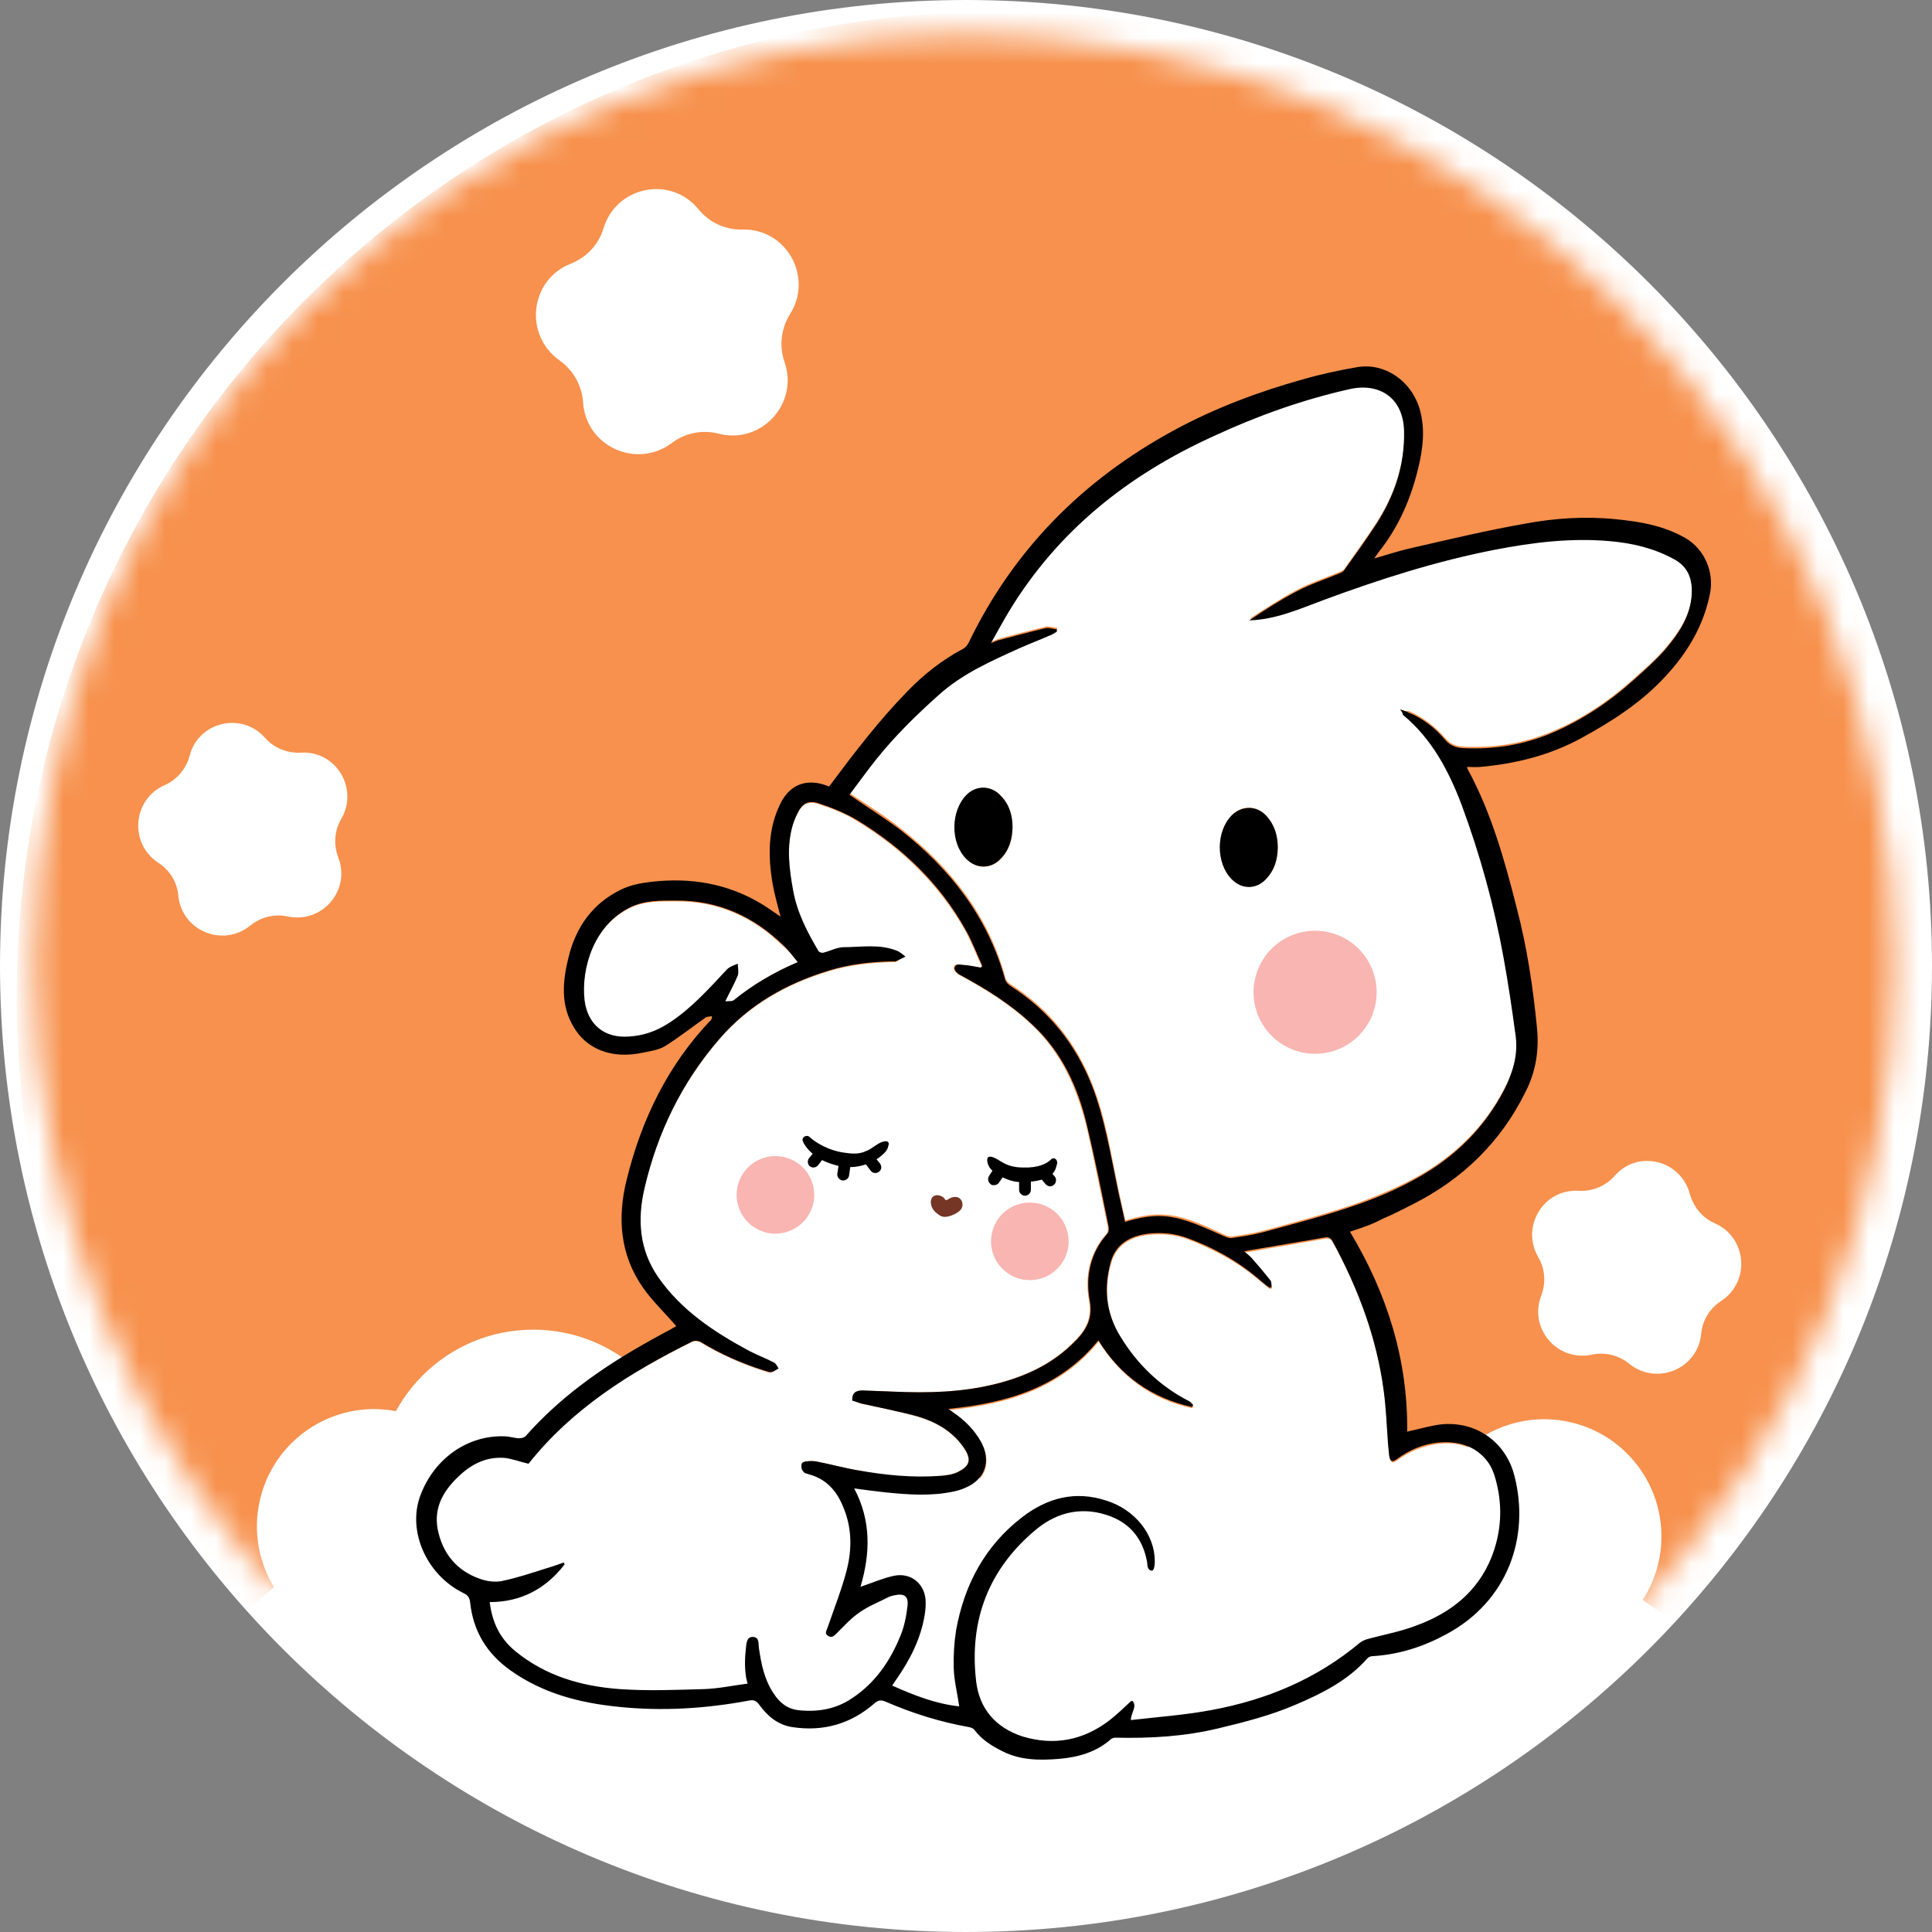
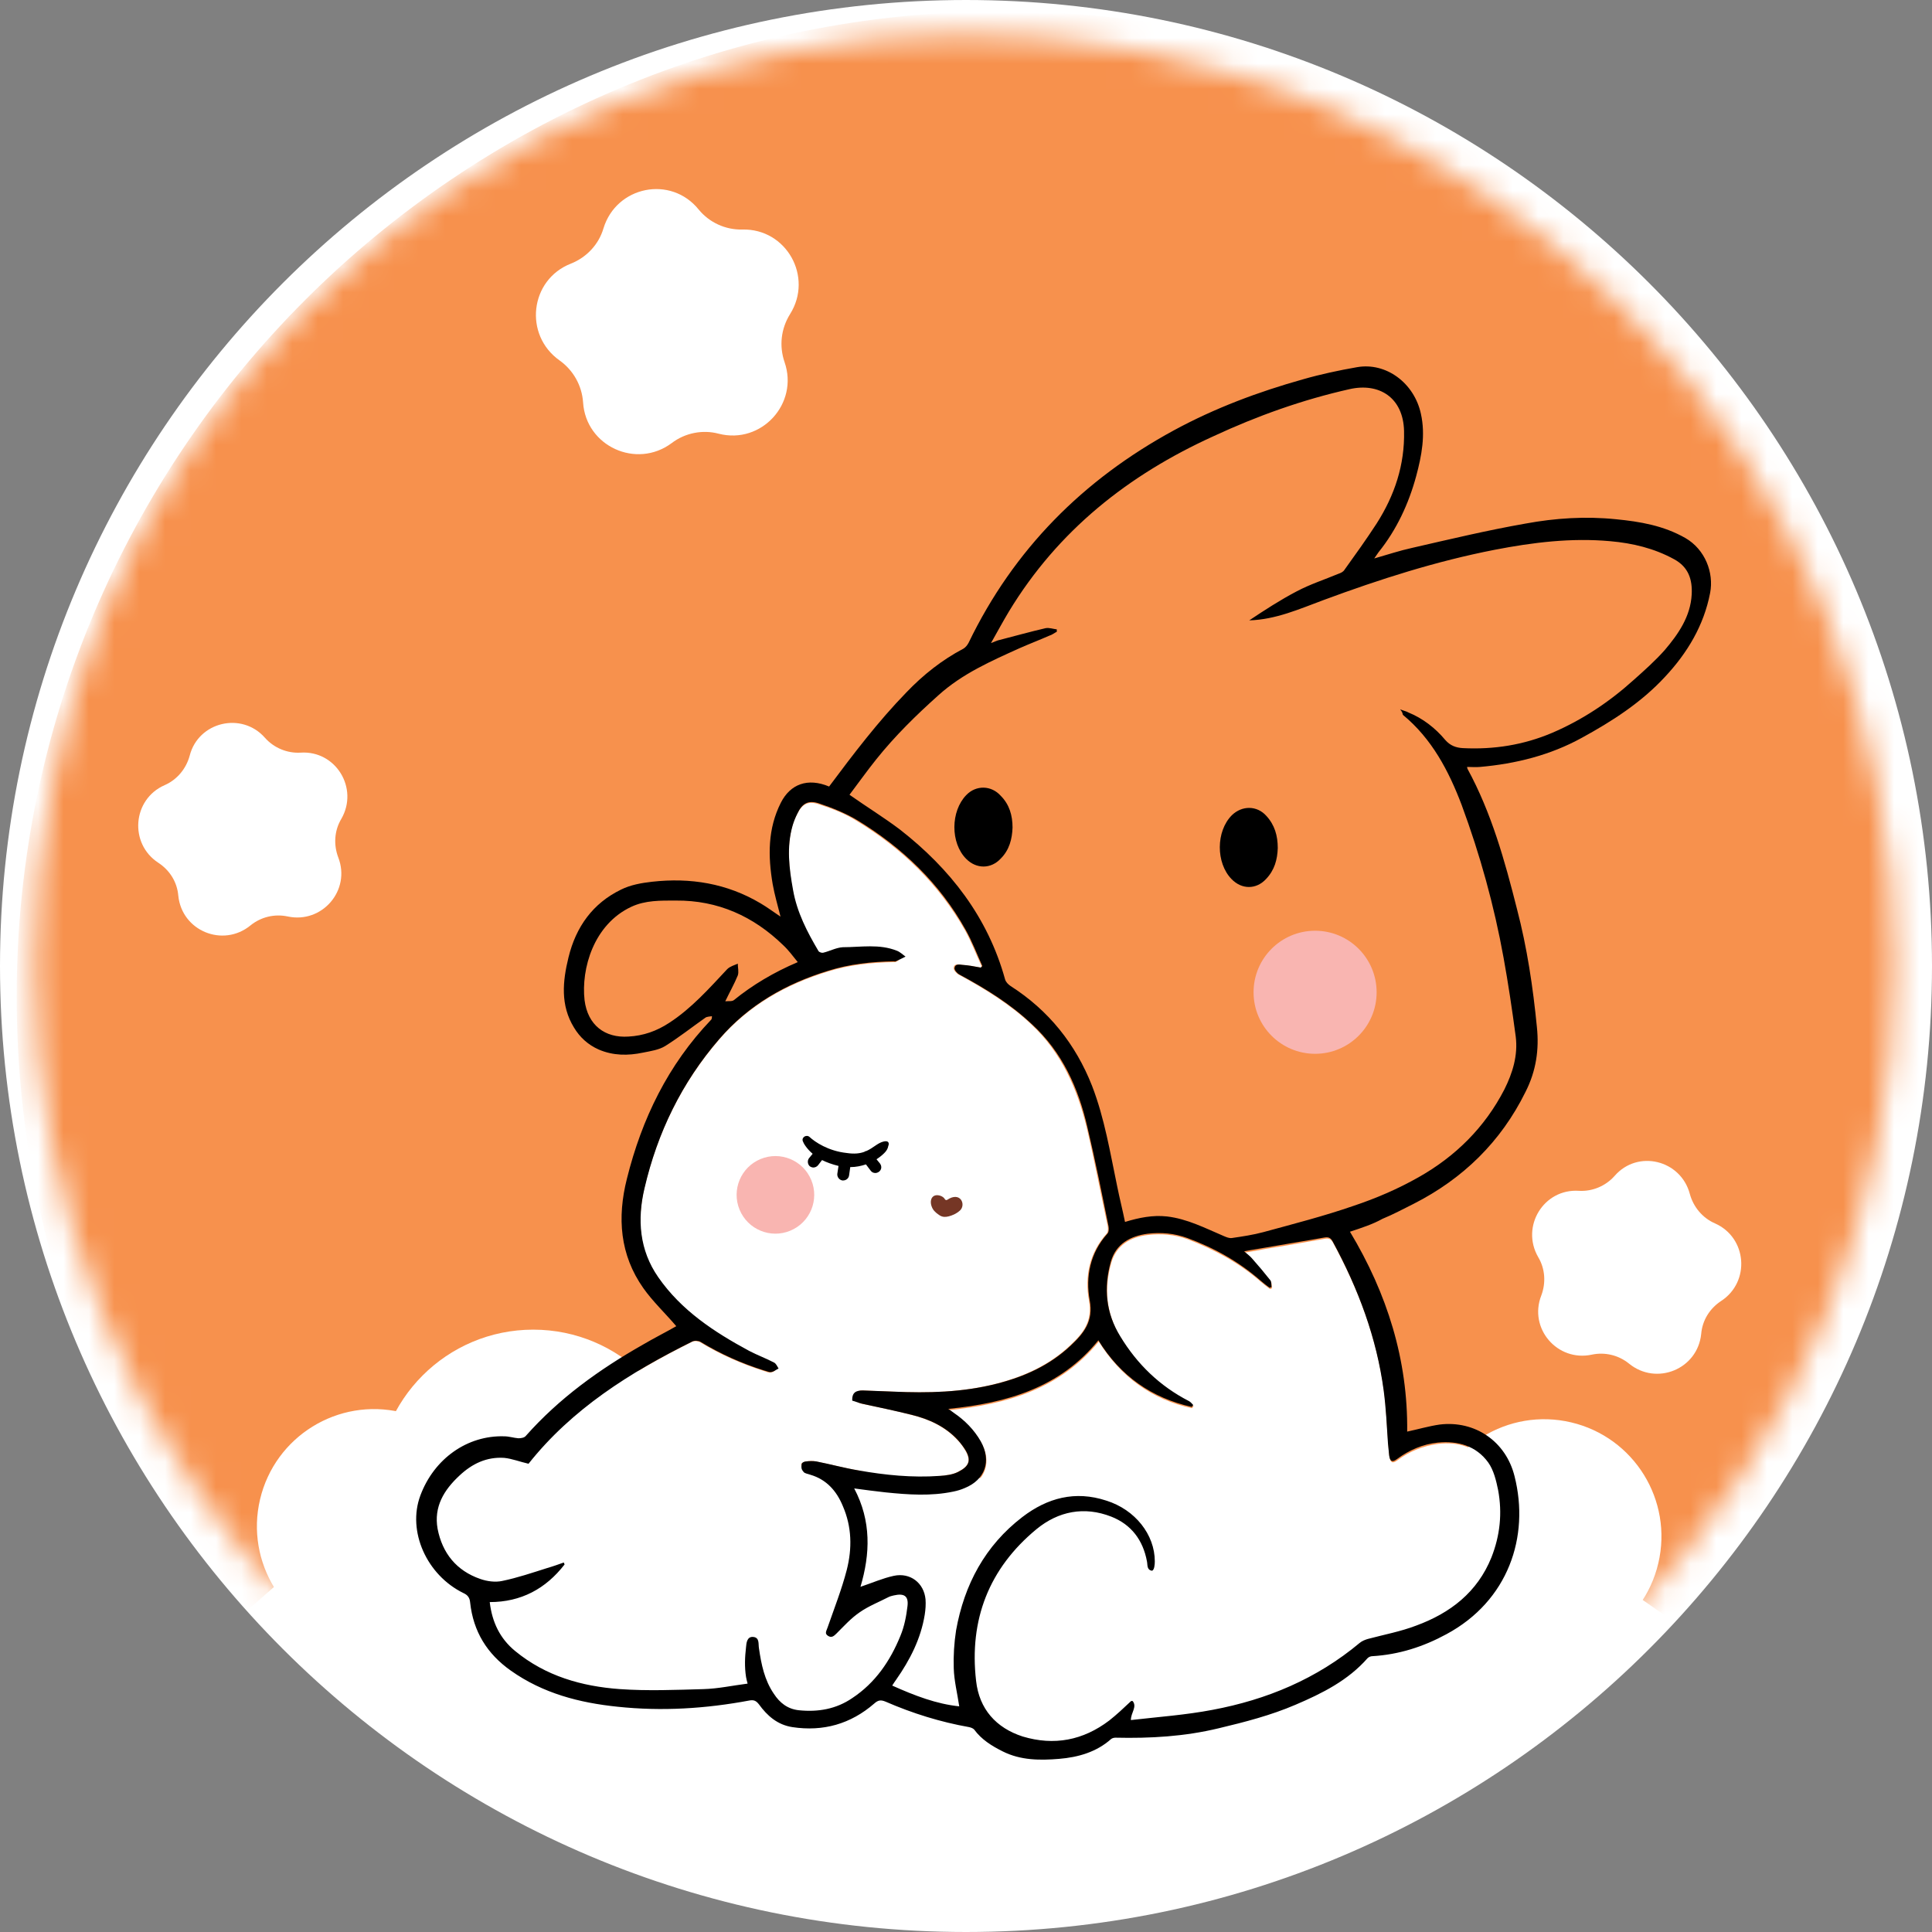
<svg xmlns="http://www.w3.org/2000/svg" width="76" height="76" viewBox="0 0 76 76" fill="none">
  <rect x="0" y="0" width="76" height="76" fill="#808080" stroke="none" />
  <g clip-path="url(#clip0_9617_50009)">
    <path d="M75 38C75 17.566 58.434 1 38 1C17.566 1 1 17.566 1 38C1 58.434 17.566 75 38 75C58.434 75 75 58.434 75 38Z" fill="white" />
    <path d="M75 38C75 17.566 58.434 1 38 1C17.566 1 1 17.566 1 38C1 58.434 17.566 75 38 75C58.434 75 75 58.434 75 38Z" stroke="white" stroke-width="2" />
    <mask id="mask0_9617_50009" style="mask-type:luminance" maskUnits="userSpaceOnUse" x="1" y="1" width="74" height="74">
      <path d="M63.803 63.807C78.09 49.521 78.09 26.357 63.803 12.07C49.517 -2.216 26.353 -2.216 12.067 12.07C-2.22 26.357 -2.22 49.521 12.067 63.807C26.353 78.094 49.517 78.094 63.803 63.807Z" fill="white" />
    </mask>
    <g mask="url(#mask0_9617_50009)">
      <path d="M39.414 77.96C60.819 77.96 78.171 60.608 78.171 39.203C78.171 17.798 60.819 0.445 39.414 0.445C18.009 0.445 0.656 17.798 0.656 39.203C0.656 60.608 18.009 77.96 39.414 77.96Z" fill="#F7914D" />
      <path d="M14.715 58.968L9.258 63.763L11.725 71.148L33.277 80.552L49.125 80.783L61.967 75.202L68.504 70.747L70.246 66.862L63.37 62.067L52.27 58.968L27.974 57.504L14.715 58.968Z" fill="white" />
      <path d="M19.202 61.099C19.787 58.622 18.253 56.139 15.775 55.554C13.298 54.969 10.815 56.503 10.23 58.981C9.645 61.458 11.179 63.941 13.657 64.526C16.134 65.111 18.617 63.577 19.202 61.099Z" fill="white" />
      <path d="M65.233 61.498C65.818 59.02 64.284 56.538 61.806 55.953C59.329 55.367 56.846 56.902 56.261 59.379C55.676 61.857 57.21 64.34 59.688 64.925C62.166 65.51 64.648 63.975 65.233 61.498Z" fill="white" />
      <path d="M20.976 64.607C24.373 64.607 27.127 61.853 27.127 58.456C27.127 55.059 24.373 52.305 20.976 52.305C17.578 52.305 14.824 55.059 14.824 58.456C14.824 61.853 17.578 64.607 20.976 64.607Z" fill="white" />
-       <path d="M55.075 27.905C55.136 27.997 55.167 28.044 55.198 28.059C56.339 28.999 57.002 30.248 57.511 31.605C58.251 33.563 58.806 35.567 59.16 37.617C59.345 38.65 59.484 39.683 59.638 40.716C59.746 41.456 59.53 42.15 59.191 42.797C58.42 44.293 57.264 45.434 55.815 46.251C55.013 46.698 54.134 47.068 53.256 47.376C52.084 47.777 50.897 48.085 49.71 48.409C49.309 48.517 48.893 48.578 48.476 48.64C48.368 48.656 48.261 48.609 48.153 48.563C47.428 48.239 46.719 47.869 45.917 47.792C45.362 47.731 44.838 47.839 44.268 48.008C44.16 47.546 44.052 47.068 43.959 46.605C43.682 45.279 43.481 43.938 42.973 42.658C42.325 41.009 41.261 39.683 39.766 38.727C39.673 38.666 39.566 38.558 39.55 38.465C38.887 36.014 37.392 34.118 35.419 32.576C34.802 32.083 34.123 31.666 33.43 31.204C33.754 30.772 34.108 30.279 34.478 29.816C35.218 28.891 36.051 28.09 36.929 27.288C37.87 26.44 38.995 25.947 40.121 25.438C40.506 25.268 40.907 25.114 41.292 24.945C41.4 24.898 41.477 24.837 41.585 24.791C41.585 24.76 41.585 24.729 41.585 24.698C41.431 24.683 41.277 24.621 41.138 24.652C40.537 24.791 39.936 24.96 39.334 25.114C39.242 25.145 39.165 25.176 38.995 25.238C39.257 24.775 39.473 24.374 39.704 23.989C41.631 20.813 44.391 18.624 47.752 17.098C49.478 16.311 51.251 15.664 53.101 15.248C54.258 14.986 55.214 15.587 55.244 16.897C55.275 18.223 54.874 19.426 54.165 20.536C53.764 21.152 53.317 21.753 52.901 22.355C52.855 22.432 52.747 22.478 52.67 22.509C52.115 22.74 51.544 22.925 51.02 23.203C50.373 23.542 49.771 23.943 49.155 24.343C50.203 24.313 51.144 23.896 52.084 23.542C54.273 22.74 56.508 22.016 58.806 21.569C60.301 21.276 61.812 21.075 63.353 21.229C64.232 21.306 65.08 21.522 65.866 21.939C66.437 22.247 66.606 22.74 66.56 23.326C66.514 24.189 66.036 24.883 65.496 25.515C65.126 25.947 64.695 26.317 64.278 26.687C63.323 27.55 62.259 28.275 61.072 28.768C59.946 29.246 58.775 29.431 57.557 29.369C57.295 29.354 57.063 29.277 56.863 29.046C56.462 28.583 55.984 28.213 55.414 27.966C55.321 27.982 55.229 27.966 55.075 27.905ZM39.828 32.561C39.828 32.083 39.704 31.651 39.381 31.312C39.011 30.896 38.409 30.896 38.024 31.281C37.392 31.913 37.392 33.162 38.024 33.794C38.425 34.195 38.995 34.195 39.381 33.779C39.704 33.424 39.828 33.008 39.828 32.561ZM50.265 33.362C50.265 32.884 50.141 32.453 49.818 32.098C49.448 31.682 48.846 31.666 48.461 32.067C47.829 32.699 47.829 33.933 48.446 34.58C48.846 34.981 49.417 34.981 49.802 34.58C50.141 34.226 50.265 33.809 50.265 33.362Z" fill="white" />
      <path d="M38.581 38.063C38.334 38.017 38.088 37.971 37.826 37.955C37.702 37.94 37.517 37.894 37.517 38.094C37.517 38.171 37.625 38.294 37.718 38.341C38.735 38.896 39.722 39.497 40.57 40.298C41.742 41.393 42.374 42.811 42.744 44.338C43.052 45.633 43.299 46.943 43.576 48.238C43.592 48.331 43.592 48.469 43.53 48.531C42.852 49.286 42.666 50.227 42.836 51.152C42.99 51.984 42.605 52.447 42.096 52.925C41.264 53.711 40.261 54.158 39.167 54.436C37.841 54.775 36.484 54.806 35.112 54.744C34.712 54.728 34.311 54.713 33.91 54.698C33.602 54.682 33.555 55.129 33.848 55.206C33.864 55.206 33.894 55.222 33.91 55.222C34.557 55.361 35.205 55.484 35.837 55.654C36.531 55.823 37.178 56.116 37.672 56.656C37.795 56.779 37.903 56.933 37.98 57.072C38.211 57.473 38.103 57.688 37.672 57.904C37.456 58.012 37.194 58.043 36.947 58.059C35.883 58.136 34.819 58.028 33.756 57.843C33.201 57.75 32.646 57.596 32.091 57.488C31.967 57.457 31.829 57.473 31.705 57.488C31.628 57.504 31.505 57.565 31.52 57.596C31.52 57.704 31.567 57.812 31.628 57.889C31.674 57.951 31.782 57.981 31.859 58.012C32.507 58.197 32.892 58.644 33.139 59.246C33.494 60.063 33.509 60.926 33.293 61.758C33.093 62.529 32.8 63.269 32.538 64.025C32.492 64.148 32.414 64.256 32.553 64.349C32.692 64.426 32.784 64.364 32.892 64.256C33.185 63.963 33.478 63.655 33.802 63.423C34.141 63.192 34.526 63.038 34.897 62.853C34.958 62.822 35.051 62.791 35.112 62.776C35.544 62.668 35.729 62.776 35.683 63.192C35.636 63.593 35.559 63.994 35.405 64.364C35.02 65.351 34.419 66.214 33.509 66.815C32.877 67.231 32.168 67.37 31.412 67.293C30.981 67.247 30.672 67 30.426 66.646C30.056 66.106 29.932 65.489 29.84 64.857C29.809 64.688 29.871 64.441 29.624 64.41C29.362 64.379 29.362 64.657 29.331 64.811C29.269 65.181 29.269 65.551 29.331 65.983C29.331 66.06 29.362 66.137 29.393 66.245C28.807 66.322 28.236 66.445 27.666 66.461C26.572 66.491 25.462 66.538 24.367 66.461C22.872 66.353 21.453 65.952 20.251 64.965C19.634 64.472 19.326 63.824 19.249 63.038C20.482 63.038 21.453 62.514 22.193 61.543C22.178 61.512 22.178 61.512 22.162 61.481C21.947 61.558 21.731 61.635 21.515 61.697C20.929 61.866 20.343 62.067 19.742 62.206C19.48 62.267 19.156 62.221 18.879 62.129C17.938 61.805 17.383 61.111 17.198 60.155C17.029 59.292 17.445 58.629 18.061 58.059C18.57 57.596 19.141 57.319 19.819 57.365C20.143 57.38 20.451 57.504 20.775 57.596C22.471 55.438 24.768 54.004 27.219 52.786C27.311 52.74 27.466 52.755 27.543 52.801C28.329 53.279 29.162 53.649 30.04 53.927C30.133 53.958 30.225 54.004 30.318 53.989C30.349 53.989 30.364 53.973 30.395 53.973C30.534 53.927 30.58 53.742 30.472 53.649C30.456 53.634 30.456 53.634 30.441 53.634C30.117 53.464 29.778 53.341 29.454 53.171C28.067 52.431 26.787 51.584 25.878 50.273C25.138 49.209 25.061 48.007 25.338 46.773C25.847 44.584 26.803 42.611 28.283 40.9C29.439 39.559 30.904 38.726 32.569 38.217C33.401 37.955 34.28 37.863 35.143 37.847C35.174 37.847 35.205 37.847 35.22 37.847C35.236 37.832 35.267 37.832 35.282 37.816C35.452 37.739 35.436 37.493 35.267 37.431C34.573 37.154 33.848 37.292 33.139 37.292C32.877 37.292 32.63 37.431 32.368 37.508C32.306 37.523 32.199 37.493 32.183 37.446C31.736 36.691 31.335 35.92 31.181 35.041C31.042 34.194 30.934 33.346 31.166 32.498C31.212 32.343 31.274 32.174 31.351 32.035C31.551 31.634 31.782 31.496 32.199 31.634C32.723 31.804 33.247 32.004 33.709 32.297C35.482 33.376 36.931 34.779 37.964 36.599C38.211 37.046 38.396 37.539 38.612 38.001C38.612 38.017 38.612 38.032 38.581 38.063Z" fill="white" />
      <path d="M37.733 67.127C36.824 67.034 35.991 66.695 35.113 66.356C35.174 66.263 35.221 66.186 35.267 66.125C35.822 65.338 36.238 64.506 36.392 63.565C36.423 63.365 36.438 63.165 36.423 62.964C36.361 62.301 35.822 61.885 35.174 62.039C34.743 62.132 34.326 62.317 33.864 62.471C34.249 61.176 34.295 59.881 33.617 58.601C34.064 58.663 34.45 58.709 34.85 58.755C35.745 58.848 36.623 58.91 37.518 58.725C37.672 58.694 37.826 58.648 37.965 58.586C38.766 58.247 39.029 57.507 38.597 56.751C38.335 56.289 37.965 55.919 37.533 55.626C37.471 55.58 37.41 55.533 37.317 55.472C39.614 55.24 41.696 54.639 43.222 52.774C44.1 54.177 45.319 55.055 46.891 55.395C46.906 55.364 46.937 55.333 46.953 55.318C46.891 55.271 46.845 55.194 46.783 55.163C45.642 54.578 44.748 53.714 44.085 52.62C43.515 51.695 43.422 50.693 43.715 49.675C43.916 48.981 44.471 48.657 45.164 48.58C45.688 48.519 46.213 48.565 46.721 48.75C47.77 49.151 48.741 49.675 49.589 50.415C49.712 50.523 49.836 50.615 49.959 50.708C49.99 50.693 50.005 50.693 50.036 50.677C50.02 50.585 50.036 50.477 49.99 50.415C49.758 50.122 49.512 49.829 49.265 49.552C49.188 49.475 49.096 49.398 48.957 49.274C49.265 49.228 49.512 49.182 49.743 49.135C50.529 49.012 51.3 48.873 52.086 48.735C52.256 48.704 52.349 48.719 52.441 48.889C53.443 50.723 54.168 52.666 54.445 54.747C54.538 55.441 54.553 56.135 54.615 56.828C54.63 56.983 54.63 57.152 54.661 57.306C54.692 57.538 54.784 57.584 54.969 57.445C55.447 57.09 55.987 56.875 56.573 56.798C57.359 56.705 58.084 56.921 58.561 57.584C58.777 57.877 58.885 58.293 58.947 58.663C59.116 59.557 59.024 60.451 58.685 61.315C58.13 62.687 57.066 63.504 55.725 63.997C55.108 64.228 54.461 64.336 53.828 64.521C53.721 64.552 53.597 64.598 53.505 64.675C51.824 66.094 49.851 66.926 47.708 67.312C46.66 67.512 45.581 67.574 44.501 67.713C44.501 67.404 44.779 67.188 44.548 66.942C44.239 67.219 43.962 67.497 43.654 67.743C42.636 68.53 41.48 68.745 40.246 68.375C39.183 68.052 38.535 67.296 38.412 66.186C38.134 63.781 38.92 61.777 40.786 60.22C41.649 59.495 42.667 59.31 43.73 59.727C44.517 60.035 44.979 60.636 45.133 61.484C45.164 61.623 45.118 61.823 45.334 61.854C45.365 61.854 45.442 61.608 45.442 61.484C45.457 60.436 44.671 59.449 43.53 59.095C42.312 58.709 41.202 58.987 40.231 59.742C38.766 60.867 37.949 62.394 37.626 64.198C37.533 64.691 37.502 65.2 37.533 65.693C37.533 66.14 37.656 66.618 37.733 67.127Z" fill="white" />
-       <path d="M31.382 37.847C30.441 38.248 29.609 38.741 28.853 39.358C28.776 39.419 28.637 39.389 28.514 39.404C28.699 39.034 28.869 38.726 29.008 38.386C29.1 38.155 28.792 37.97 28.607 38.14L28.591 38.155C27.882 38.911 27.188 39.697 26.31 40.267C25.816 40.591 25.292 40.761 24.706 40.807C23.781 40.869 23.103 40.36 22.98 39.373C22.825 38.14 23.334 36.398 24.814 35.704C25.369 35.442 25.986 35.457 26.572 35.457C28.221 35.442 29.624 36.059 30.796 37.215C31.012 37.384 31.181 37.6 31.382 37.847Z" fill="white" />
      <path d="M39.831 32.555C39.815 33.002 39.707 33.434 39.368 33.773C38.983 34.189 38.412 34.189 38.011 33.789C37.379 33.157 37.395 31.908 38.011 31.276C38.397 30.875 38.998 30.89 39.368 31.306C39.707 31.646 39.831 32.077 39.831 32.555Z" fill="black" />
      <path d="M50.264 33.362C50.249 33.809 50.141 34.225 49.802 34.58C49.416 34.996 48.846 34.996 48.445 34.58C47.828 33.947 47.828 32.699 48.46 32.067C48.861 31.681 49.447 31.681 49.817 32.097C50.141 32.452 50.264 32.868 50.264 33.362Z" fill="black" />
      <path d="M53.104 48.453C54.569 50.889 55.386 53.495 55.355 56.316C55.787 56.224 56.203 56.1 56.635 56.038C58.022 55.869 59.24 56.701 59.579 58.074C60.18 60.448 59.332 62.976 56.897 64.286C55.987 64.78 55.031 65.088 53.983 65.15C53.921 65.15 53.844 65.181 53.798 65.227C53.027 66.106 52.01 66.614 50.961 67.061C49.99 67.478 48.972 67.74 47.94 67.986C46.598 68.31 45.257 68.387 43.885 68.356C43.823 68.356 43.762 68.372 43.715 68.403C43.13 68.927 42.405 69.127 41.665 69.189C40.91 69.251 40.154 69.251 39.445 68.896C39.013 68.68 38.612 68.433 38.319 68.033C38.273 67.986 38.196 67.956 38.119 67.94C36.994 67.74 35.899 67.401 34.835 66.938C34.65 66.861 34.542 66.876 34.388 67.015C33.463 67.817 32.384 68.125 31.166 67.94C30.58 67.848 30.18 67.493 29.856 67.046C29.748 66.907 29.655 66.861 29.486 66.892C27.759 67.216 26.032 67.323 24.29 67.138C22.795 66.984 21.361 66.614 20.097 65.72C19.157 65.057 18.617 64.178 18.494 63.038C18.478 62.853 18.401 62.745 18.232 62.668C16.782 61.959 16.012 60.232 16.536 58.829C17.075 57.38 18.386 56.455 19.835 56.501C20.02 56.501 20.205 56.563 20.39 56.578C20.482 56.578 20.621 56.563 20.683 56.486C21.993 55.006 23.581 53.865 25.292 52.894C25.739 52.631 26.202 52.4 26.603 52.169C26.171 51.66 25.678 51.198 25.308 50.673C24.383 49.363 24.275 47.898 24.66 46.372C25.246 44.014 26.279 41.886 27.975 40.113C27.99 40.098 28.006 40.067 28.006 39.974C27.913 39.99 27.805 39.99 27.744 40.036C27.22 40.406 26.711 40.807 26.171 41.146C25.924 41.3 25.601 41.346 25.292 41.408C24.707 41.531 24.121 41.531 23.55 41.285C23.134 41.1 22.81 40.807 22.579 40.421C22.04 39.543 22.132 38.602 22.363 37.662C22.656 36.459 23.319 35.534 24.429 34.995C24.799 34.81 25.231 34.733 25.647 34.686C27.158 34.517 28.592 34.748 29.917 35.534C30.18 35.688 30.426 35.873 30.704 36.059C30.596 35.627 30.472 35.211 30.395 34.779C30.21 33.684 30.195 32.605 30.719 31.572C31.089 30.848 31.767 30.585 32.615 30.94C33.571 29.66 34.542 28.381 35.652 27.24C36.315 26.546 37.055 25.96 37.903 25.514C37.98 25.467 38.057 25.375 38.104 25.282C39.877 21.613 42.605 18.869 46.182 16.926C47.801 16.048 49.497 15.415 51.254 14.922C51.948 14.722 52.672 14.568 53.382 14.444C54.522 14.244 55.632 15.061 55.895 16.279C56.08 17.111 55.925 17.928 55.709 18.73C55.417 19.809 54.939 20.842 54.23 21.721C54.183 21.783 54.137 21.86 54.06 21.968C54.599 21.814 55.062 21.659 55.555 21.551C57.035 21.212 58.515 20.858 60.011 20.596C61.182 20.38 62.37 20.303 63.572 20.426C64.512 20.518 65.437 20.673 66.301 21.166C67.072 21.613 67.426 22.523 67.272 23.324C67.025 24.604 66.378 25.683 65.499 26.623C64.559 27.641 63.402 28.381 62.215 29.029C60.982 29.707 59.625 30.046 58.222 30.169C58.053 30.185 57.883 30.169 57.714 30.169C57.714 30.185 57.714 30.215 57.729 30.246C58.669 31.973 59.194 33.854 59.672 35.75C60.072 37.276 60.304 38.834 60.458 40.406C60.55 41.285 60.427 42.133 60.011 42.95C59.039 44.923 57.544 46.372 55.602 47.359C55.201 47.559 54.8 47.775 54.384 47.945C53.998 48.161 53.567 48.299 53.104 48.453ZM55.077 27.903C55.232 27.965 55.324 27.98 55.401 28.026C55.972 28.258 56.465 28.643 56.85 29.105C57.051 29.337 57.282 29.414 57.544 29.429C58.762 29.491 59.934 29.306 61.059 28.828C62.246 28.319 63.31 27.61 64.266 26.747C64.682 26.377 65.114 25.991 65.484 25.575C66.023 24.943 66.501 24.249 66.547 23.386C66.578 22.8 66.424 22.307 65.854 21.998C65.067 21.567 64.219 21.366 63.341 21.289C61.815 21.151 60.304 21.335 58.793 21.628C56.496 22.076 54.276 22.785 52.071 23.602C51.115 23.956 50.19 24.373 49.142 24.404C49.743 24.003 50.36 23.602 51.007 23.263C51.532 22.985 52.102 22.8 52.657 22.569C52.749 22.538 52.842 22.492 52.888 22.415C53.32 21.814 53.752 21.212 54.152 20.596C54.862 19.485 55.262 18.283 55.232 16.957C55.201 15.631 54.245 15.046 53.089 15.308C51.239 15.724 49.466 16.356 47.739 17.158C44.378 18.684 41.619 20.873 39.692 24.049C39.46 24.434 39.245 24.835 38.982 25.298C39.152 25.236 39.229 25.19 39.322 25.174C39.923 25.02 40.524 24.851 41.125 24.712C41.264 24.681 41.434 24.743 41.572 24.758C41.572 24.789 41.572 24.82 41.572 24.851C41.48 24.897 41.387 24.974 41.279 25.005C40.894 25.174 40.493 25.328 40.108 25.498C38.982 26.007 37.857 26.5 36.917 27.348C36.038 28.134 35.205 28.951 34.465 29.876C34.095 30.339 33.756 30.817 33.417 31.264C34.095 31.742 34.774 32.158 35.406 32.636C37.379 34.178 38.859 36.074 39.537 38.525C39.568 38.633 39.661 38.725 39.753 38.787C41.249 39.743 42.312 41.069 42.96 42.718C43.453 43.998 43.669 45.339 43.947 46.665C44.039 47.128 44.162 47.606 44.255 48.068C44.81 47.898 45.349 47.791 45.904 47.852C46.706 47.945 47.415 48.315 48.14 48.623C48.248 48.669 48.356 48.716 48.464 48.7C48.88 48.639 49.296 48.577 49.697 48.469C50.884 48.145 52.087 47.837 53.243 47.436C54.122 47.143 54.985 46.773 55.802 46.31C57.251 45.493 58.407 44.353 59.178 42.857C59.502 42.21 59.718 41.516 59.625 40.776C59.487 39.743 59.332 38.695 59.147 37.677C58.777 35.627 58.222 33.623 57.498 31.665C56.989 30.323 56.326 29.059 55.185 28.119C55.17 28.042 55.154 27.995 55.077 27.903ZM38.582 38.063C38.597 38.047 38.628 38.016 38.643 38.001C38.427 37.523 38.242 37.03 37.98 36.567C36.963 34.748 35.498 33.345 33.725 32.266C33.263 31.988 32.723 31.773 32.215 31.603C31.798 31.464 31.552 31.603 31.367 32.004C31.29 32.158 31.228 32.312 31.182 32.466C30.935 33.314 31.043 34.162 31.197 35.01C31.351 35.889 31.752 36.66 32.199 37.415C32.23 37.461 32.338 37.492 32.384 37.477C32.646 37.415 32.893 37.276 33.155 37.261C33.864 37.261 34.589 37.122 35.282 37.4C35.406 37.446 35.514 37.554 35.622 37.631C35.498 37.693 35.375 37.754 35.236 37.816C35.221 37.831 35.19 37.816 35.159 37.816C34.28 37.831 33.417 37.924 32.584 38.186C30.919 38.695 29.455 39.527 28.299 40.868C26.819 42.58 25.863 44.553 25.354 46.742C25.061 47.976 25.154 49.178 25.894 50.242C26.803 51.552 28.098 52.4 29.47 53.14C29.794 53.31 30.133 53.433 30.457 53.603C30.534 53.649 30.58 53.757 30.627 53.834C30.534 53.88 30.442 53.957 30.334 53.973C30.241 53.988 30.149 53.926 30.056 53.911C29.177 53.633 28.345 53.264 27.559 52.786C27.482 52.739 27.327 52.724 27.235 52.77C24.784 53.988 22.502 55.422 20.791 57.58C20.452 57.503 20.143 57.38 19.835 57.349C19.141 57.303 18.571 57.58 18.077 58.043C17.461 58.613 17.06 59.276 17.214 60.139C17.399 61.095 17.954 61.789 18.895 62.113C19.157 62.205 19.48 62.251 19.758 62.19C20.359 62.066 20.945 61.866 21.531 61.681C21.747 61.619 21.962 61.542 22.178 61.465C22.194 61.496 22.194 61.511 22.209 61.542C21.469 62.498 20.498 63.022 19.265 63.022C19.357 63.809 19.665 64.456 20.267 64.949C21.469 65.936 22.887 66.337 24.383 66.445C25.477 66.522 26.587 66.476 27.682 66.445C28.252 66.429 28.807 66.306 29.409 66.229C29.378 66.121 29.362 66.044 29.347 65.967C29.285 65.566 29.301 65.196 29.347 64.795C29.362 64.641 29.378 64.364 29.64 64.394C29.887 64.425 29.825 64.672 29.856 64.841C29.948 65.474 30.072 66.09 30.442 66.63C30.673 66.984 30.981 67.231 31.428 67.277C32.184 67.354 32.893 67.231 33.525 66.799C34.434 66.198 35.02 65.335 35.421 64.348C35.575 63.978 35.652 63.577 35.699 63.176C35.745 62.776 35.56 62.668 35.159 62.76C35.097 62.776 35.02 62.791 34.959 62.822C34.573 63.022 34.172 63.176 33.818 63.423C33.479 63.654 33.201 63.963 32.908 64.256C32.8 64.364 32.708 64.441 32.569 64.348C32.43 64.256 32.507 64.163 32.554 64.024C32.816 63.269 33.109 62.529 33.309 61.758C33.525 60.91 33.51 60.062 33.155 59.245C32.908 58.644 32.507 58.197 31.875 58.012C31.798 57.981 31.66 57.966 31.613 57.904C31.552 57.827 31.505 57.781 31.536 57.596C31.552 57.519 31.66 57.488 31.721 57.488C31.845 57.472 31.983 57.472 32.107 57.488C32.662 57.596 33.217 57.75 33.772 57.842C34.82 58.027 35.884 58.135 36.963 58.058C37.209 58.043 37.472 58.012 37.687 57.904C38.119 57.688 38.212 57.457 37.996 57.071C37.903 56.917 37.795 56.779 37.687 56.655C37.194 56.116 36.547 55.823 35.853 55.653C35.221 55.499 34.573 55.36 33.926 55.221C33.787 55.191 33.648 55.129 33.525 55.098C33.51 54.759 33.694 54.697 33.941 54.697C34.342 54.713 34.743 54.728 35.144 54.743C36.5 54.805 37.857 54.774 39.198 54.435C40.293 54.158 41.295 53.711 42.127 52.924C42.636 52.446 43.022 51.968 42.867 51.151C42.698 50.226 42.883 49.286 43.561 48.531C43.623 48.469 43.623 48.33 43.607 48.238C43.345 46.943 43.083 45.632 42.775 44.337C42.42 42.795 41.788 41.393 40.601 40.298C39.753 39.496 38.782 38.895 37.749 38.34C37.657 38.294 37.549 38.17 37.549 38.093C37.564 37.908 37.734 37.939 37.857 37.955C38.088 37.97 38.335 38.016 38.582 38.063ZM37.734 67.123C37.657 66.599 37.533 66.121 37.518 65.628C37.502 65.134 37.533 64.626 37.61 64.132C37.934 62.328 38.751 60.802 40.216 59.677C41.202 58.921 42.297 58.629 43.515 59.029C44.656 59.384 45.427 60.371 45.427 61.419C45.427 61.542 45.411 61.758 45.319 61.789C45.103 61.758 45.149 61.558 45.118 61.419C44.964 60.586 44.502 59.97 43.715 59.661C42.652 59.245 41.634 59.446 40.771 60.155C38.905 61.696 38.119 63.716 38.397 66.121C38.52 67.231 39.183 67.971 40.231 68.31C41.465 68.68 42.605 68.464 43.638 67.678C43.931 67.447 44.209 67.185 44.486 66.923C44.502 66.907 44.548 66.907 44.563 66.923C44.733 67.154 44.486 67.37 44.486 67.663C45.565 67.539 46.645 67.462 47.693 67.262C49.836 66.861 51.794 66.044 53.489 64.626C53.582 64.549 53.705 64.502 53.813 64.471C54.445 64.302 55.108 64.178 55.709 63.947C57.051 63.454 58.114 62.637 58.669 61.265C59.009 60.401 59.101 59.523 58.932 58.613C58.855 58.243 58.762 57.842 58.546 57.534C58.068 56.871 57.344 56.671 56.557 56.748C55.972 56.809 55.432 57.041 54.954 57.395C54.769 57.534 54.677 57.488 54.646 57.256C54.63 57.102 54.615 56.948 54.599 56.779C54.553 56.085 54.522 55.391 54.43 54.697C54.152 52.616 53.428 50.689 52.426 48.839C52.333 48.669 52.241 48.654 52.071 48.685C51.3 48.824 50.514 48.947 49.728 49.086C49.481 49.132 49.234 49.163 48.942 49.224C49.08 49.348 49.173 49.409 49.25 49.502C49.497 49.779 49.743 50.072 49.974 50.365C50.021 50.427 50.005 50.535 50.021 50.627C49.99 50.643 49.974 50.643 49.944 50.658C49.82 50.566 49.697 50.473 49.574 50.365C48.726 49.625 47.755 49.086 46.706 48.7C46.197 48.515 45.673 48.469 45.149 48.531C44.455 48.623 43.9 48.931 43.7 49.625C43.407 50.658 43.499 51.645 44.07 52.57C44.733 53.664 45.627 54.528 46.768 55.114C46.83 55.144 46.891 55.221 46.937 55.268C46.922 55.298 46.891 55.329 46.876 55.345C45.303 54.99 44.07 54.127 43.207 52.724C41.696 54.589 39.614 55.191 37.302 55.422C37.395 55.483 37.456 55.53 37.518 55.576C37.95 55.869 38.319 56.239 38.582 56.701C39.013 57.472 38.751 58.212 37.95 58.536C37.811 58.598 37.657 58.644 37.502 58.675C36.624 58.86 35.73 58.798 34.835 58.706C34.434 58.659 34.034 58.613 33.602 58.551C34.28 59.831 34.234 61.126 33.849 62.421C34.311 62.267 34.727 62.082 35.159 61.989C35.807 61.851 36.346 62.267 36.408 62.914C36.423 63.115 36.408 63.315 36.377 63.516C36.223 64.471 35.791 65.304 35.252 66.075C35.205 66.136 35.159 66.213 35.097 66.306C35.992 66.707 36.84 67.031 37.734 67.123ZM31.382 37.847C31.182 37.6 31.012 37.369 30.812 37.184C29.64 36.043 28.237 35.411 26.587 35.426C25.986 35.426 25.385 35.411 24.83 35.673C23.35 36.367 22.857 38.109 22.995 39.342C23.119 40.329 23.797 40.838 24.722 40.776C25.308 40.745 25.832 40.56 26.325 40.236C27.204 39.666 27.898 38.88 28.607 38.124C28.715 38.016 28.884 37.97 29.023 37.908C29.023 38.063 29.07 38.232 29.023 38.371C28.884 38.71 28.7 39.034 28.53 39.389C28.638 39.373 28.792 39.404 28.869 39.342C29.609 38.741 30.442 38.248 31.382 37.847Z" fill="black" />
      <path d="M51.733 41.454C53.07 41.454 54.153 40.37 54.153 39.034C54.153 37.697 53.07 36.613 51.733 36.613C50.396 36.613 49.312 37.697 49.312 39.034C49.312 40.37 50.396 41.454 51.733 41.454Z" fill="#F9B5B1" />
-       <path d="M42.017 49.076C42.153 48.244 41.587 47.46 40.755 47.325C39.923 47.19 39.139 47.755 39.004 48.587C38.869 49.419 39.434 50.203 40.266 50.338C41.098 50.473 41.882 49.908 42.017 49.076Z" fill="#F9B5B1" />
      <path d="M31.087 48.413C31.866 48.091 32.236 47.198 31.913 46.419C31.591 45.64 30.698 45.271 29.919 45.593C29.14 45.916 28.771 46.809 29.093 47.587C29.416 48.366 30.309 48.736 31.087 48.413Z" fill="#F9B5B1" />
      <path d="M37.256 47.201C37.225 47.217 37.194 47.201 37.178 47.186C37.148 47.124 37.055 47.032 36.886 47.016C36.623 47.001 36.546 47.278 36.685 47.54C36.762 47.679 36.886 47.756 36.978 47.818C37.086 47.88 37.194 47.88 37.317 47.849C37.441 47.818 37.61 47.756 37.764 47.617C38.011 47.386 37.78 46.847 37.256 47.201Z" fill="#753625" />
      <path d="M34.742 44.909C34.511 44.971 34.357 45.156 34.079 45.279C34.048 45.279 34.018 45.295 34.002 45.31C33.833 45.372 33.617 45.403 33.309 45.356C32.584 45.279 32.06 44.925 31.844 44.724C31.721 44.617 31.52 44.74 31.582 44.894C31.613 44.986 31.736 45.187 31.967 45.387L31.828 45.557C31.751 45.649 31.767 45.804 31.859 45.881C31.906 45.911 31.952 45.927 31.998 45.927C32.06 45.927 32.137 45.896 32.183 45.834L32.337 45.634C32.522 45.727 32.738 45.804 32.985 45.865L32.938 46.174C32.923 46.297 33.016 46.42 33.139 46.436C33.154 46.436 33.154 46.436 33.17 46.436C33.278 46.436 33.386 46.359 33.401 46.235L33.447 45.911C33.678 45.911 33.879 45.865 34.064 45.804L34.249 46.05C34.295 46.112 34.357 46.143 34.434 46.143C34.48 46.143 34.526 46.127 34.573 46.096C34.681 46.019 34.696 45.881 34.619 45.773L34.48 45.603C34.619 45.511 34.711 45.434 34.788 45.356C34.866 45.279 34.927 45.187 34.943 45.079C34.989 44.971 34.958 44.848 34.742 44.909Z" fill="black" />
-       <path d="M41.353 45.603C41.168 45.788 40.829 45.943 40.259 45.927C39.519 45.927 39.349 45.603 39.025 45.511C38.84 45.465 38.825 45.573 38.84 45.696C38.856 45.804 38.902 45.896 38.964 45.974C38.979 46.004 39.01 46.02 39.041 46.051L38.902 46.266C38.84 46.374 38.871 46.513 38.979 46.59C39.01 46.621 39.056 46.621 39.102 46.621C39.18 46.621 39.257 46.59 39.303 46.513L39.442 46.313C39.627 46.405 39.843 46.482 40.089 46.498V46.806C40.089 46.929 40.197 47.037 40.321 47.037C40.444 47.037 40.552 46.929 40.552 46.806V46.482C40.721 46.467 40.86 46.436 40.983 46.405L41.138 46.59C41.184 46.636 41.245 46.667 41.307 46.667C41.353 46.667 41.415 46.652 41.461 46.606C41.554 46.529 41.569 46.374 41.492 46.282L41.4 46.174C41.538 46.035 41.554 45.866 41.585 45.773C41.615 45.619 41.461 45.496 41.353 45.603Z" fill="black" />
    </g>
    <path d="M23.739 8.983C23.554 9.615 23.076 10.124 22.459 10.37C20.84 11.002 20.594 13.176 22.012 14.178C22.552 14.564 22.891 15.165 22.937 15.828C23.045 17.554 25.034 18.464 26.421 17.431C26.945 17.03 27.639 16.892 28.271 17.061C29.952 17.493 31.432 15.874 30.861 14.24C30.645 13.608 30.723 12.929 31.077 12.359C32.002 10.894 30.939 8.983 29.196 9.029C28.534 9.044 27.901 8.751 27.485 8.243C26.39 6.886 24.248 7.318 23.739 8.983Z" fill="white" />
    <path d="M7.461 29.73C7.322 30.239 6.968 30.671 6.474 30.887C5.21 31.442 5.071 33.184 6.228 33.939C6.675 34.232 6.968 34.694 7.014 35.234C7.153 36.621 8.771 37.285 9.85 36.406C10.267 36.066 10.806 35.943 11.315 36.051C12.672 36.344 13.812 35.018 13.304 33.723C13.119 33.23 13.15 32.675 13.427 32.212C14.121 31.01 13.211 29.515 11.824 29.607C11.3 29.638 10.775 29.422 10.421 29.021C9.511 27.988 7.8 28.389 7.461 29.73Z" fill="white" />
    <path d="M66.474 46.968C66.613 47.476 66.967 47.908 67.46 48.124C68.725 48.679 68.863 50.421 67.707 51.176C67.26 51.469 66.967 51.932 66.921 52.471C66.782 53.859 65.163 54.522 64.084 53.643C63.668 53.304 63.128 53.18 62.62 53.288C61.263 53.581 60.122 52.255 60.631 50.96C60.816 50.467 60.785 49.912 60.508 49.45C59.814 48.247 60.723 46.752 62.111 46.844C62.635 46.875 63.159 46.659 63.514 46.258C64.423 45.21 66.119 45.626 66.474 46.968Z" fill="white" />
  </g>
  <defs>
    <clipPath id="clip0_9617_50009">
      <rect width="76" height="76" fill="white" />
    </clipPath>
  </defs>
</svg>